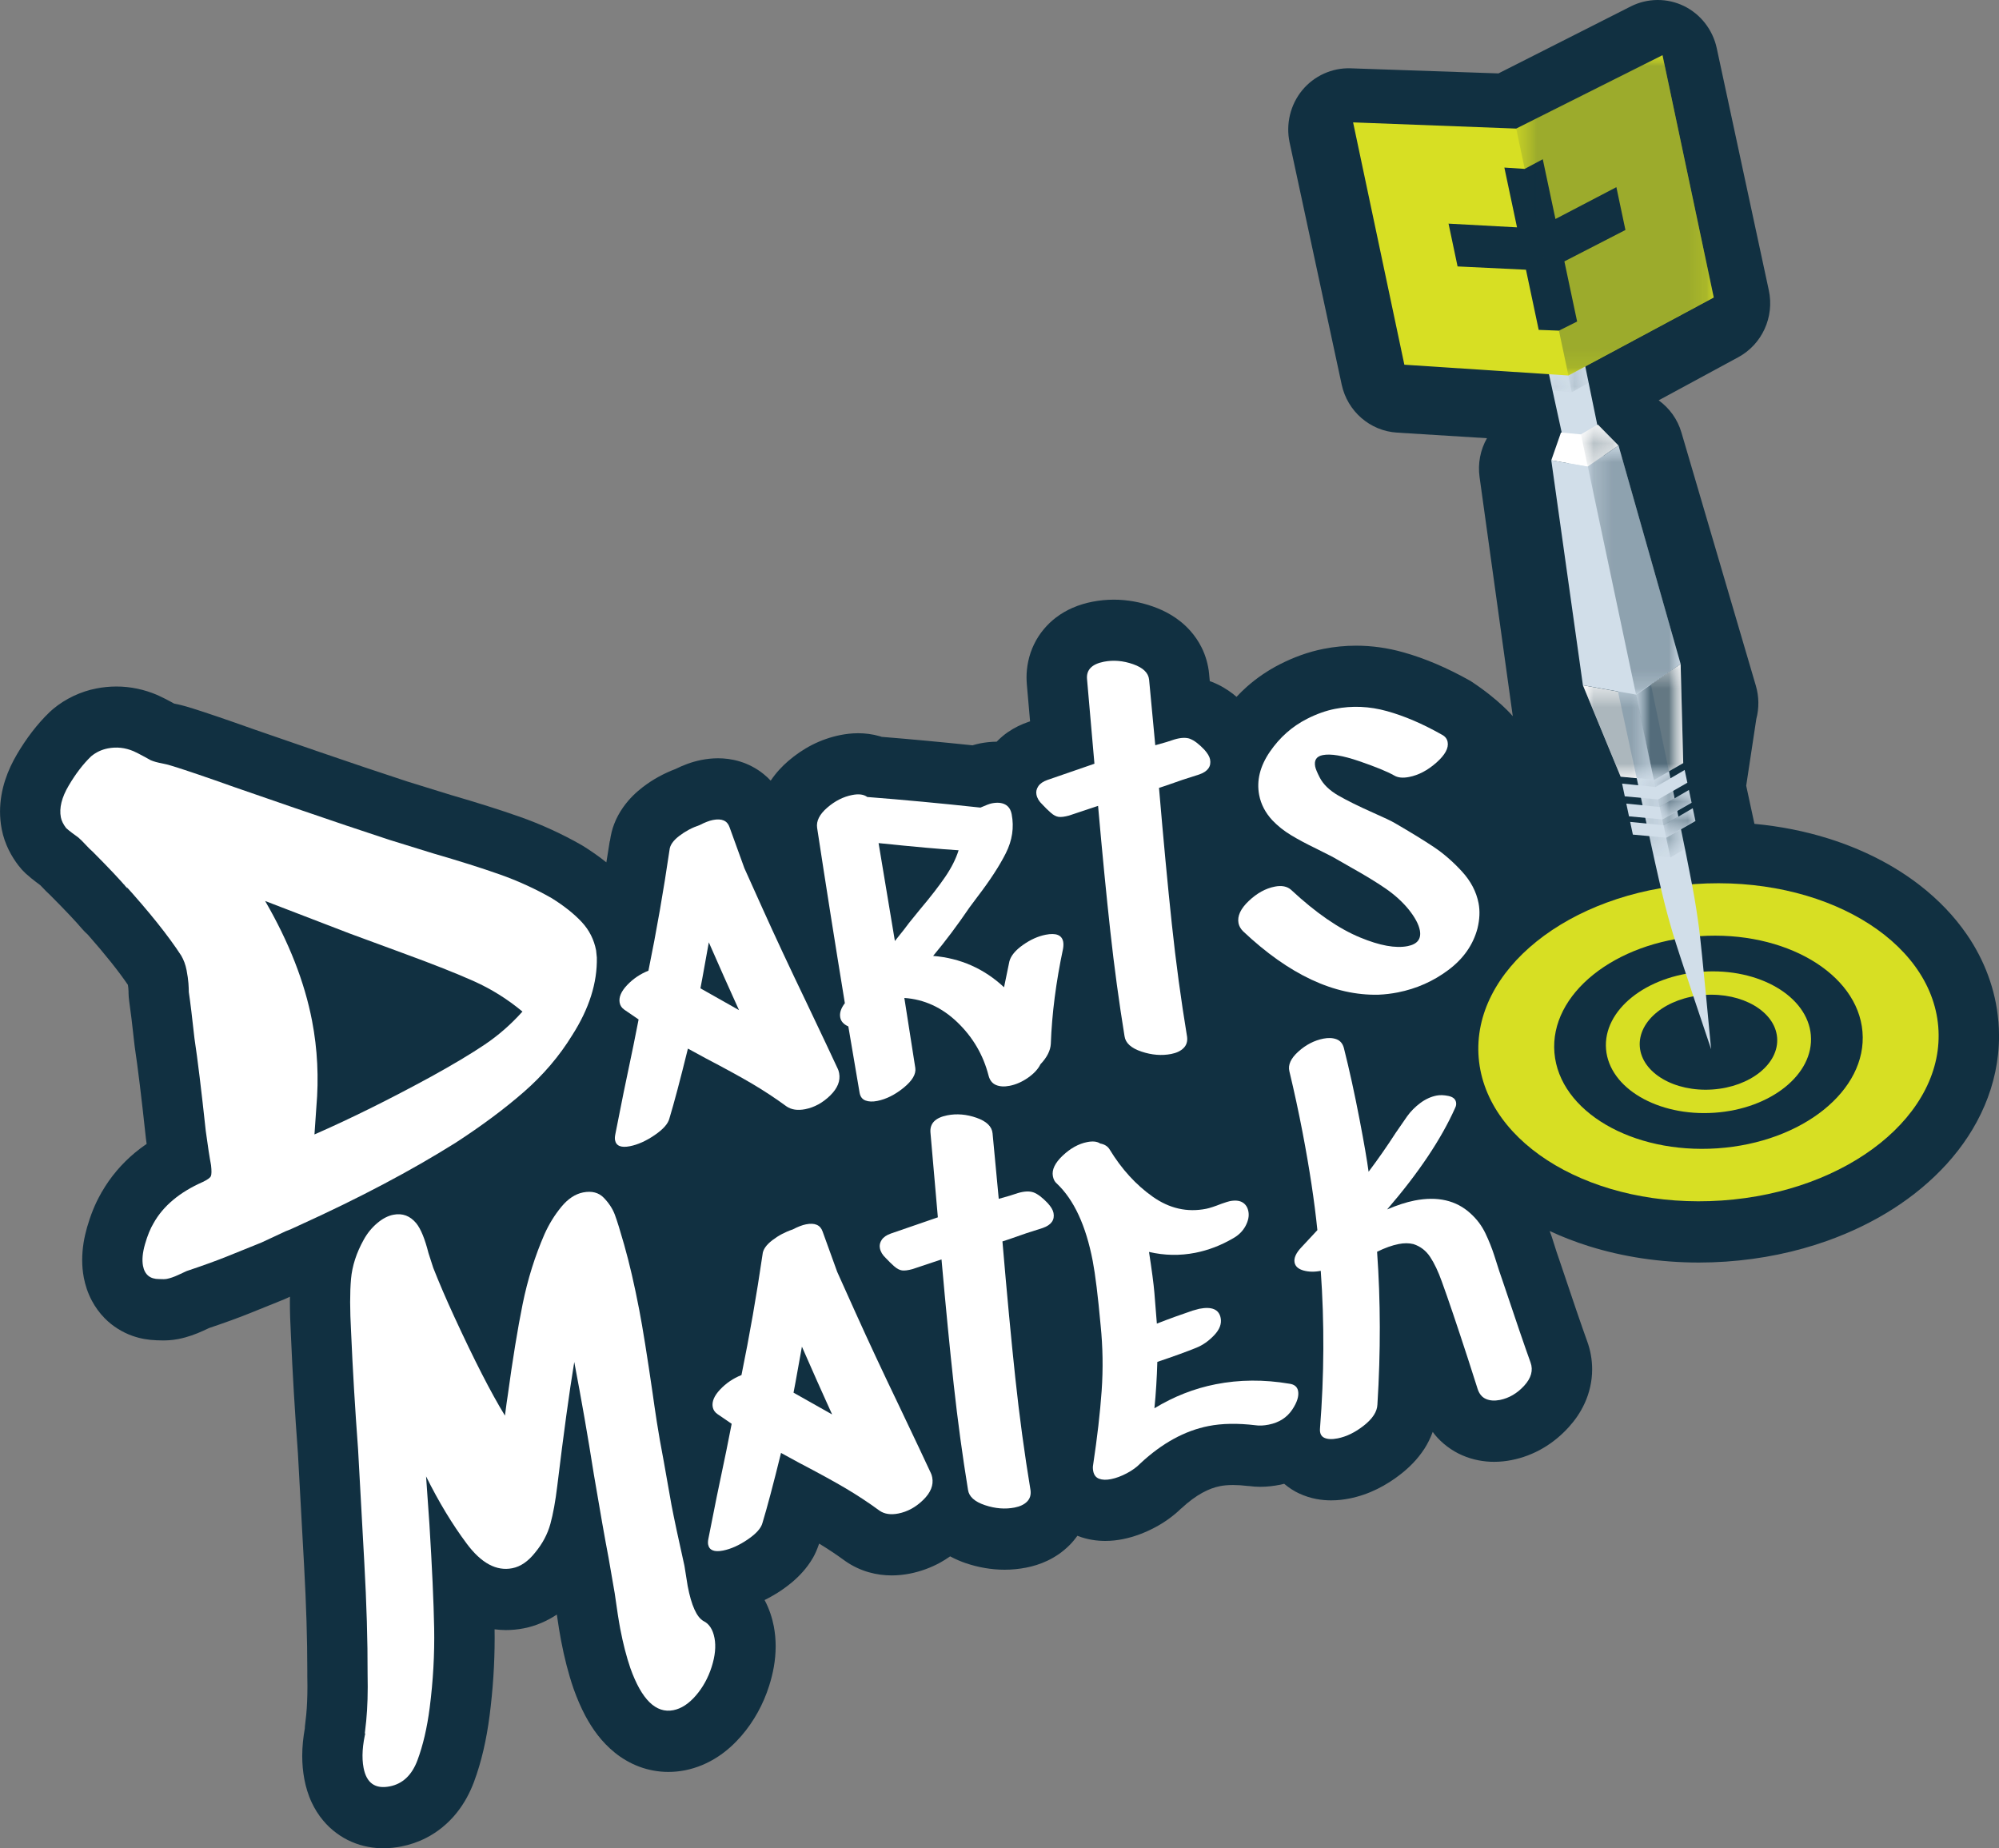
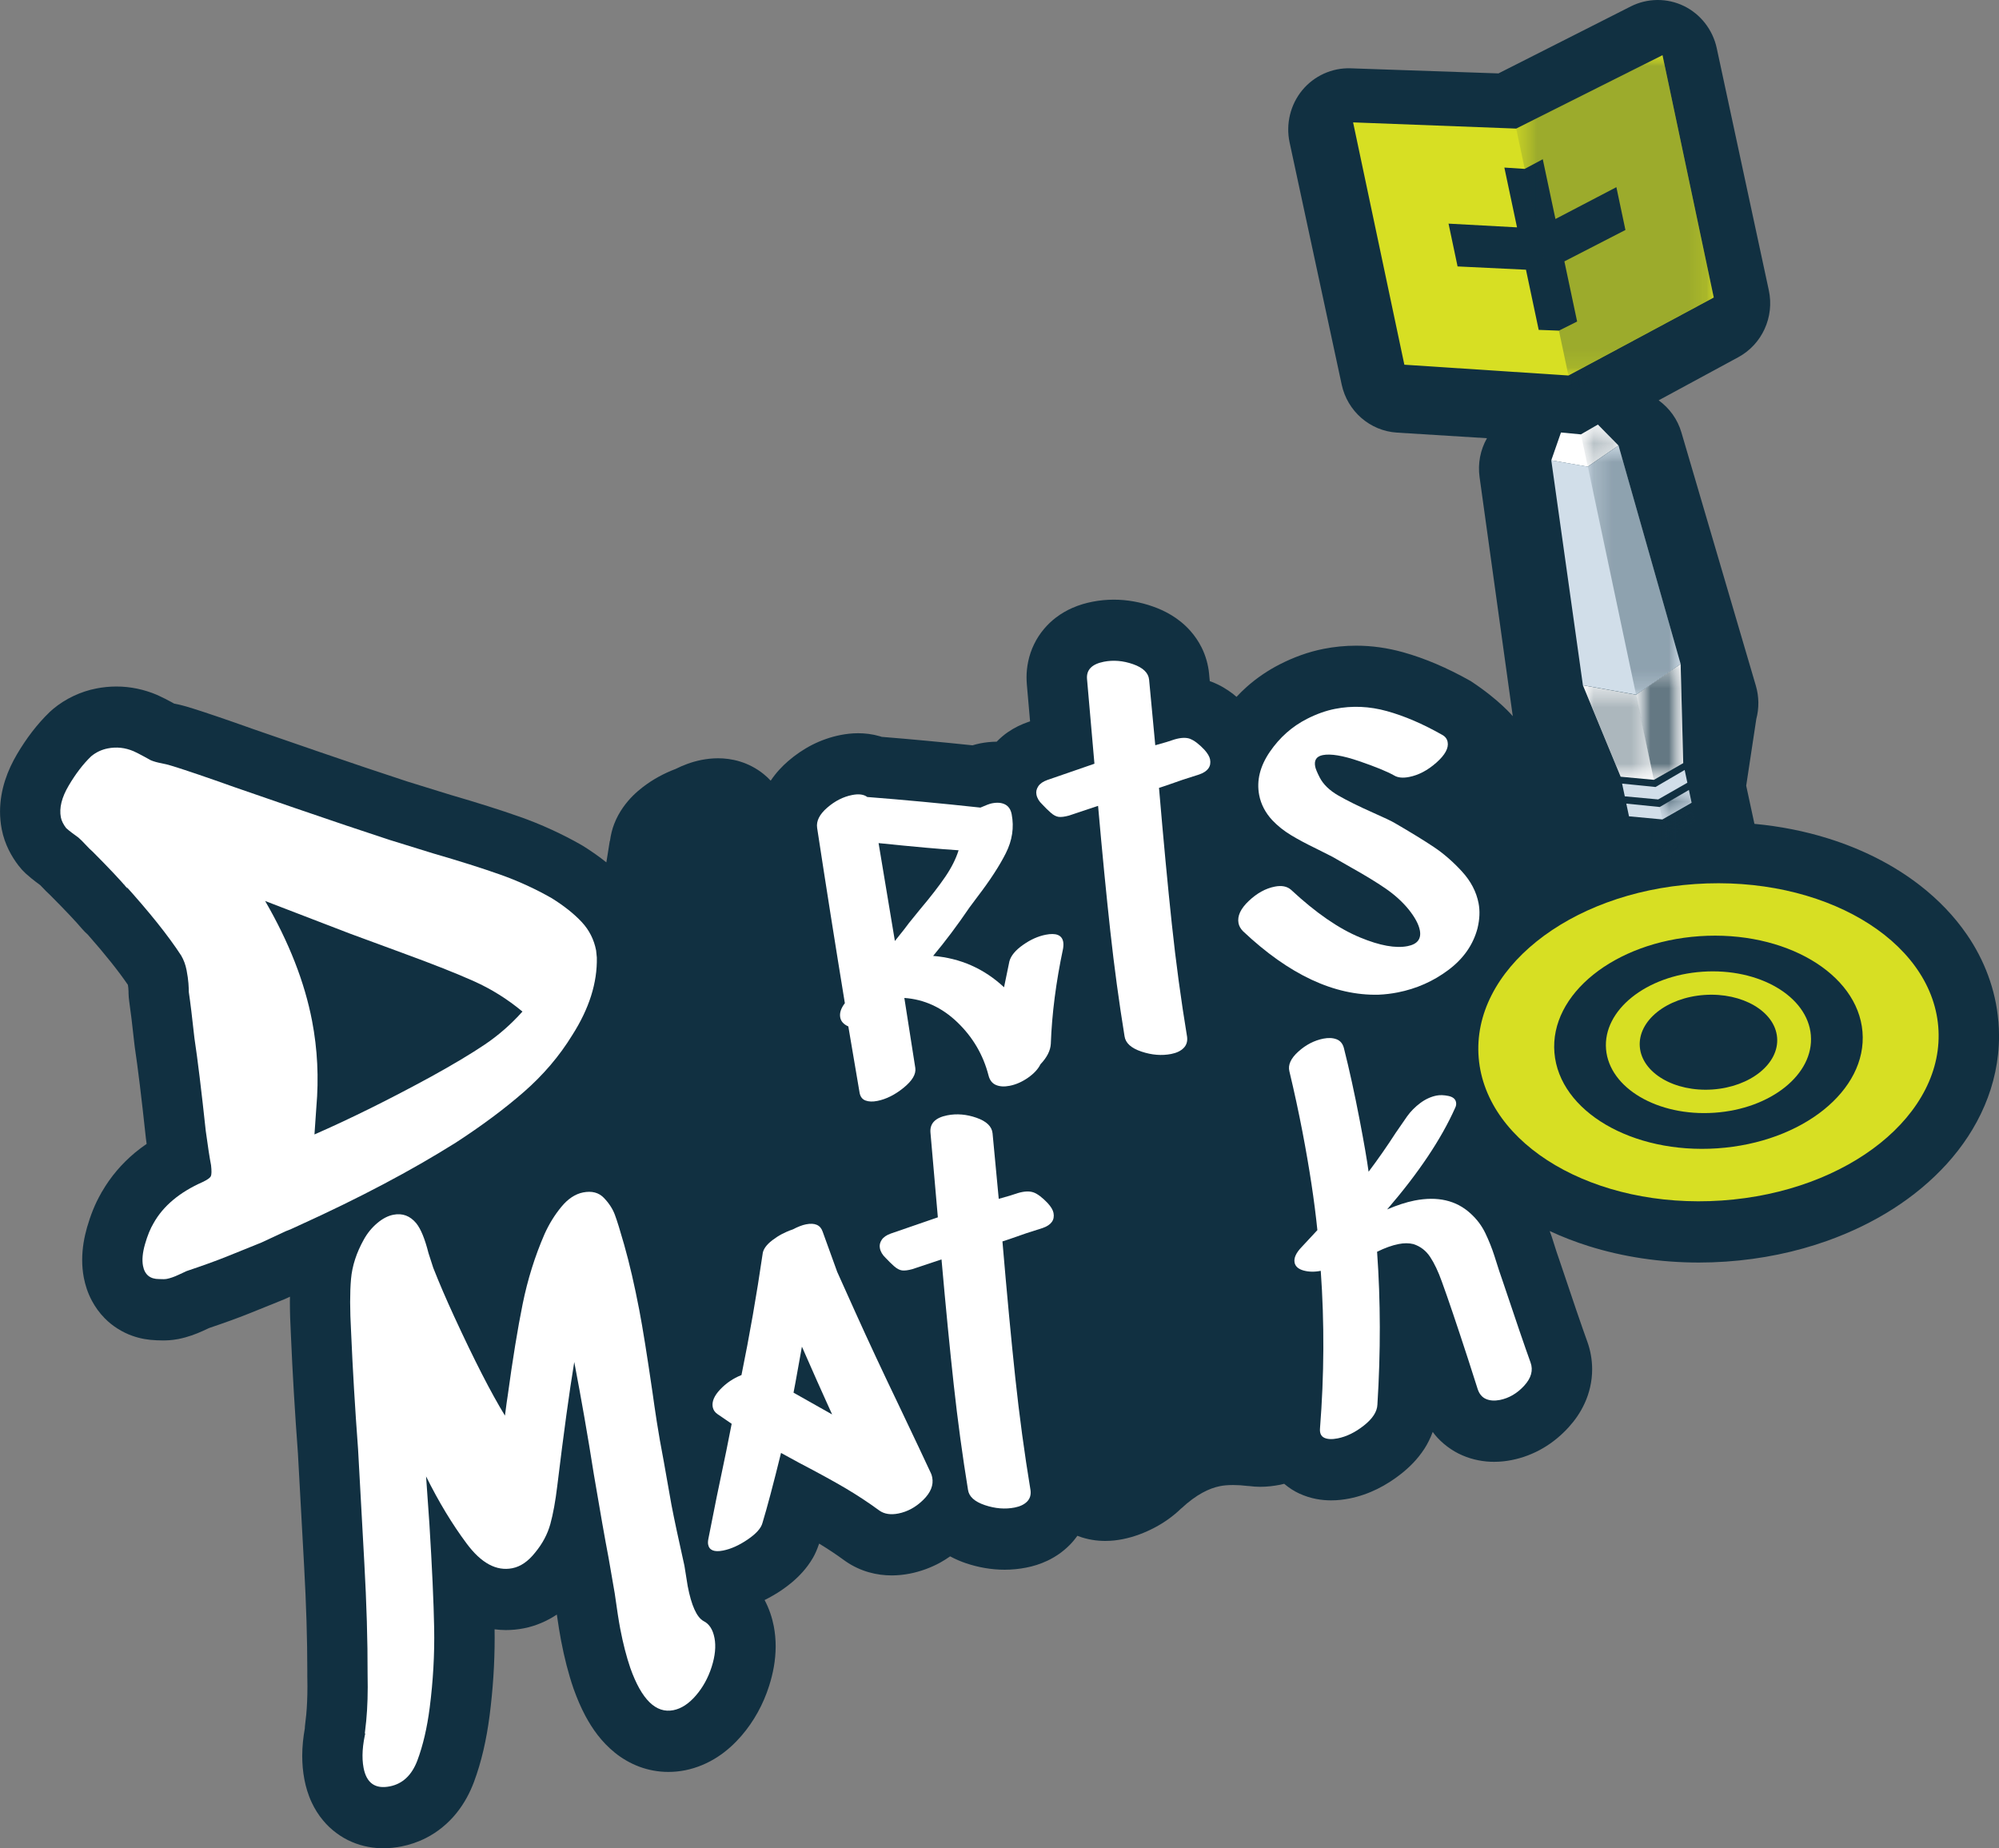
<svg xmlns="http://www.w3.org/2000/svg" width="106" height="98" viewBox="0 0 106 98" fill="none">
  <rect x="0" y="0" width="106" height="98" fill="#808080" stroke="none" />
  <path d="M105.967 54.158C105.827 52.463 105.211 50.883 104.302 49.561C103.62 48.566 102.779 47.703 101.833 46.964C100.412 45.857 98.753 45.025 96.941 44.457C95.704 44.07 94.392 43.81 93.031 43.683L92.595 41.66L93.13 38.127C93.284 37.547 93.276 36.935 93.107 36.36L89.158 22.925C88.955 22.232 88.529 21.645 87.953 21.226L92.175 18.94C93.437 18.258 94.099 16.806 93.794 15.39L91.032 2.55C90.822 1.577 90.174 0.746 89.287 0.316C88.401 -0.114 87.355 -0.105 86.475 0.34L82.608 2.298L79.458 3.892L71.619 3.622C70.636 3.588 69.682 4.021 69.052 4.785C68.423 5.55 68.174 6.579 68.383 7.552L71.145 20.392C71.449 21.808 72.648 22.849 74.075 22.938L78.848 23.235C78.496 23.86 78.357 24.576 78.456 25.293L80.217 37.974C80.217 37.974 79.509 37.115 78.012 36.13L78.014 36.127C77.981 36.108 77.948 36.092 77.915 36.074C77.909 36.07 77.903 36.066 77.897 36.063C76.737 35.416 75.573 34.91 74.388 34.58H74.386C73.579 34.355 72.745 34.235 71.907 34.236C71.329 34.236 70.75 34.293 70.183 34.405C69.374 34.565 68.6 34.849 67.868 35.222C67.237 35.543 66.643 35.946 66.11 36.419C65.921 36.587 65.742 36.765 65.569 36.949C65.503 36.895 65.444 36.84 65.373 36.786C65.07 36.557 64.712 36.327 64.221 36.14L64.215 36.139C64.194 36.13 64.173 36.126 64.151 36.118L64.115 35.736V35.729C64.071 35.257 63.933 34.762 63.714 34.326C63.55 33.998 63.346 33.705 63.127 33.458C62.798 33.085 62.443 32.815 62.105 32.611C61.767 32.408 61.441 32.266 61.127 32.156C60.482 31.929 59.777 31.795 59.06 31.796C58.679 31.796 58.295 31.833 57.921 31.907C57.59 31.973 57.24 32.069 56.865 32.233C56.583 32.357 56.286 32.522 55.992 32.746C55.55 33.08 55.114 33.574 54.834 34.159C54.548 34.742 54.432 35.379 54.434 35.919C54.434 36.042 54.44 36.163 54.45 36.283V36.291L54.621 38.248C54.585 38.26 54.542 38.276 54.507 38.287L54.485 38.295C54.161 38.41 53.811 38.569 53.446 38.819C53.247 38.956 53.044 39.127 52.85 39.326C52.537 39.329 52.249 39.363 51.985 39.414H51.98C51.807 39.45 51.682 39.485 51.569 39.519C49.917 39.346 48.311 39.196 46.751 39.07C46.721 39.06 46.692 39.049 46.662 39.04C46.243 38.918 45.854 38.878 45.506 38.878C45.162 38.878 44.855 38.917 44.572 38.972C44.048 39.076 43.539 39.254 43.07 39.492C42.601 39.731 42.174 40.026 41.792 40.356C41.474 40.631 41.156 40.965 40.867 41.393C40.753 41.271 40.631 41.156 40.5 41.05C40.111 40.732 39.661 40.506 39.239 40.378C38.815 40.248 38.42 40.206 38.074 40.206C37.745 40.206 37.455 40.244 37.19 40.295C36.646 40.405 36.22 40.578 35.823 40.773C35.207 41.006 34.618 41.326 34.094 41.728H34.093C33.739 42.002 33.373 42.335 33.029 42.826C32.859 43.071 32.696 43.358 32.568 43.69C32.46 43.964 32.387 44.274 32.343 44.594L32.334 44.592C32.278 44.972 32.211 45.347 32.153 45.725C31.772 45.42 31.369 45.138 30.943 44.87L30.836 44.806C29.794 44.211 28.697 43.709 27.553 43.305H27.551C26.513 42.939 25.3 42.556 23.895 42.148L21.604 41.439C20.214 40.985 18.585 40.437 16.721 39.796H16.725L13.466 38.672C12.03 38.161 10.938 37.788 10.134 37.537V37.539C9.825 37.439 9.53 37.365 9.232 37.306C9.197 37.286 9.163 37.268 9.125 37.246L9.122 37.244C8.887 37.114 8.655 36.997 8.422 36.889L8.32 36.843C7.661 36.562 6.915 36.398 6.168 36.401C5.81 36.401 5.453 36.437 5.109 36.505C4.287 36.662 3.465 37.049 2.815 37.593L2.636 37.752C1.956 38.408 1.39 39.164 0.899 39.996C0.653 40.416 0.435 40.867 0.272 41.371C0.11 41.873 0.002 42.434 0.002 43.034C0.002 43.337 0.03 43.649 0.09 43.961V43.963C0.171 44.383 0.309 44.751 0.464 45.067C0.62 45.383 0.796 45.652 0.977 45.889C1.092 46.041 1.219 46.181 1.358 46.31C1.557 46.492 1.735 46.632 1.921 46.775L1.927 46.778C2 46.833 2.068 46.884 2.135 46.934C2.154 46.952 2.171 46.969 2.195 46.996L2.197 46.998C2.346 47.16 2.502 47.315 2.672 47.473C3.079 47.881 3.424 48.236 3.704 48.533C3.985 48.831 4.201 49.072 4.336 49.232C4.435 49.349 4.543 49.456 4.654 49.555C5.59 50.615 6.307 51.522 6.782 52.22C6.796 52.304 6.803 52.362 6.804 52.386C6.809 52.451 6.812 52.505 6.814 52.543L6.816 52.587V52.596C6.816 52.603 6.816 52.622 6.816 52.657C6.818 52.793 6.832 52.954 6.851 53.089C6.919 53.546 7.017 54.338 7.132 55.403L7.149 55.538C7.306 56.58 7.504 58.191 7.732 60.32L7.743 60.411C7.754 60.496 7.765 60.57 7.776 60.652C7.558 60.803 7.345 60.961 7.139 61.133C6.46 61.702 5.864 62.395 5.41 63.184L5.408 63.182C5.4 63.197 5.394 63.21 5.385 63.224C5.379 63.236 5.371 63.246 5.364 63.258H5.367C5.024 63.855 4.8 64.448 4.619 65.067L4.616 65.076C4.467 65.605 4.359 66.167 4.358 66.809C4.358 67.104 4.382 67.416 4.444 67.742V67.744C4.518 68.124 4.645 68.543 4.873 68.97C5.042 69.289 5.269 69.611 5.55 69.895C5.968 70.324 6.503 70.648 7.014 70.828C7.463 70.988 7.887 71.049 8.269 71.063V71.065C8.321 71.067 8.377 71.067 8.431 71.069H8.432C8.495 71.071 8.556 71.074 8.623 71.074C8.733 71.074 8.849 71.072 8.984 71.062C9.118 71.052 9.268 71.036 9.46 70.999C9.963 70.898 10.381 70.741 10.771 70.563C10.898 70.504 11.001 70.457 11.088 70.416C11.888 70.146 12.587 69.894 13.195 69.651L13.206 69.647L15.053 68.901L15.204 68.835L15.376 68.755C15.375 68.842 15.372 68.923 15.372 69.012C15.372 69.551 15.39 70.132 15.425 70.763C15.511 72.787 15.636 74.882 15.797 77.046L16.126 83.037C16.239 85.08 16.295 86.922 16.295 88.555C16.295 88.623 16.295 88.691 16.295 88.76V88.84C16.3 89.038 16.302 89.228 16.302 89.41C16.302 90.001 16.278 90.506 16.239 90.915L16.167 91.553C16.163 91.583 16.167 91.612 16.164 91.642C16.079 92.121 16.026 92.605 16.026 93.105C16.026 93.514 16.061 93.936 16.143 94.362C16.218 94.747 16.333 95.155 16.534 95.583C16.684 95.902 16.884 96.232 17.147 96.542C17.535 97.01 18.077 97.419 18.655 97.663C19.233 97.911 19.818 98.001 20.328 98C20.672 98 20.989 97.962 21.282 97.905H21.283C21.72 97.819 22.164 97.671 22.583 97.458C23.215 97.139 23.775 96.67 24.197 96.146C24.623 95.62 24.92 95.051 25.131 94.488C25.536 93.401 25.797 92.234 25.961 90.971C26.139 89.586 26.23 88.21 26.23 86.846C26.23 86.694 26.228 86.543 26.226 86.391C26.423 86.415 26.621 86.431 26.82 86.431C27.145 86.431 27.468 86.399 27.777 86.338C28.418 86.214 29.021 85.946 29.527 85.609C29.608 86.168 29.681 86.619 29.752 86.991C29.925 87.894 30.137 88.732 30.407 89.519L30.421 89.558C30.599 90.056 30.8 90.528 31.044 90.988C31.415 91.672 31.88 92.347 32.61 92.938C32.974 93.23 33.408 93.491 33.897 93.674C34.385 93.857 34.923 93.954 35.442 93.953C35.746 93.953 36.041 93.922 36.319 93.867H36.323C36.96 93.741 37.552 93.482 38.049 93.158C38.548 92.834 38.958 92.45 39.307 92.048C39.979 91.273 40.479 90.353 40.784 89.389C40.991 88.738 41.13 88.043 41.131 87.291C41.131 86.944 41.1 86.587 41.032 86.23C40.947 85.794 40.799 85.319 40.544 84.839C40.856 84.682 41.158 84.51 41.439 84.319C41.818 84.058 42.191 83.765 42.566 83.346C42.752 83.136 42.939 82.892 43.111 82.594C43.235 82.378 43.343 82.122 43.436 81.846C43.892 82.124 44.338 82.417 44.77 82.734L44.855 82.794C45.227 83.05 45.647 83.245 46.066 83.364C46.486 83.485 46.901 83.534 47.286 83.533C47.63 83.533 47.95 83.495 48.248 83.437C48.807 83.327 49.354 83.127 49.852 82.855C50.037 82.754 50.211 82.641 50.382 82.523C50.674 82.678 50.958 82.799 51.233 82.891C51.87 83.104 52.561 83.231 53.269 83.231C53.652 83.231 54.039 83.194 54.418 83.119C54.775 83.049 55.156 82.937 55.55 82.749C55.943 82.562 56.351 82.292 56.712 81.929C56.86 81.782 57 81.613 57.13 81.43C57.142 81.435 57.155 81.442 57.167 81.447C57.681 81.641 58.177 81.705 58.607 81.705C58.945 81.705 59.247 81.667 59.525 81.613C60.149 81.489 60.718 81.267 61.234 80.994C61.719 80.737 62.195 80.409 62.637 79.979L62.64 79.981C63.047 79.602 63.423 79.333 63.762 79.148C64.101 78.963 64.401 78.858 64.694 78.799C64.864 78.765 65.094 78.74 65.386 78.74C65.619 78.74 65.892 78.757 66.201 78.794V78.791C66.414 78.819 66.62 78.834 66.815 78.835C67.203 78.835 67.554 78.79 67.885 78.725H67.887C67.955 78.712 68.025 78.692 68.095 78.675C68.348 78.888 68.619 79.064 68.881 79.184C69.517 79.48 70.105 79.553 70.586 79.554C70.945 79.554 71.257 79.513 71.545 79.457H71.547C72.07 79.354 72.571 79.178 73.029 78.952C73.489 78.726 73.91 78.452 74.296 78.147C74.727 77.805 75.155 77.394 75.531 76.817C75.7 76.555 75.851 76.253 75.973 75.923C76.009 75.971 76.04 76.019 76.08 76.067C76.457 76.528 76.985 76.927 77.534 77.162C78.101 77.411 78.699 77.512 79.229 77.51C79.558 77.51 79.865 77.475 80.148 77.419C80.734 77.305 81.312 77.085 81.827 76.782C82.344 76.48 82.794 76.099 83.172 75.685C83.487 75.34 83.793 74.923 84.031 74.401C84.271 73.882 84.429 73.248 84.426 72.601C84.427 72.089 84.33 71.585 84.172 71.145L84.168 71.135C83.891 70.369 83.398 68.932 82.711 66.879L82.704 66.858L82.54 66.379C82.485 66.203 82.403 65.945 82.284 65.575L82.282 65.569C82.25 65.469 82.209 65.371 82.174 65.272C82.838 65.581 83.531 65.849 84.249 66.075C86.061 66.642 88.028 66.943 90.081 66.944C90.555 66.944 91.033 66.927 91.514 66.895C93.421 66.764 95.232 66.384 96.897 65.79C99.393 64.896 101.577 63.534 103.231 61.715C104.056 60.804 104.746 59.773 105.234 58.629C105.723 57.487 106.003 56.227 106.002 54.931C106.002 54.675 105.991 54.419 105.97 54.163M79.454 66.821L79.461 66.84C79.459 66.833 79.456 66.826 79.455 66.821M78.154 73.353C78.154 73.353 78.156 73.361 78.157 73.364L78.154 73.353Z" fill="#113041" />
  <path d="M83.936 36.335L85.938 41.183L87.701 41.349L89.256 40.462L89.118 35.207L86.753 36.836L83.936 36.335Z" fill="white" />
  <path d="M5.716 39.683C6.179 39.592 6.634 39.641 7.082 39.831C7.258 39.913 7.423 39.996 7.576 40.081C7.73 40.167 7.87 40.244 7.997 40.311C8.147 40.375 8.34 40.429 8.578 40.474C8.815 40.521 9.02 40.573 9.191 40.632C9.921 40.859 10.998 41.226 12.421 41.733L15.69 42.862C17.576 43.511 19.226 44.066 20.641 44.529L22.974 45.251C24.354 45.651 25.529 46.022 26.497 46.364C27.467 46.706 28.387 47.127 29.261 47.627C29.91 48.032 30.436 48.45 30.839 48.88C31.242 49.31 31.499 49.816 31.61 50.397L31.648 50.772C31.676 52.11 31.242 53.482 30.344 54.887C29.665 55.993 28.811 56.996 27.783 57.894C26.755 58.792 25.549 59.69 24.167 60.587C21.799 62.074 19.038 63.532 15.882 64.964C15.547 65.124 15.304 65.229 15.154 65.282L13.863 65.883L12.017 66.629C11.443 66.859 10.738 67.113 9.9 67.394C9.816 67.434 9.664 67.504 9.443 67.605C9.223 67.707 9.025 67.775 8.848 67.81C8.76 67.827 8.623 67.831 8.438 67.82C7.958 67.822 7.673 67.588 7.583 67.12C7.524 66.808 7.559 66.424 7.689 65.97C7.819 65.516 7.971 65.144 8.144 64.855C8.655 63.943 9.521 63.217 10.744 62.675C10.996 62.556 11.142 62.452 11.182 62.362C11.221 62.274 11.225 62.082 11.192 61.787C11.114 61.386 11.021 60.778 10.911 59.966C10.68 57.81 10.48 56.17 10.31 55.045C10.191 53.956 10.093 53.141 10.012 52.601C10.012 52.486 10.006 52.33 9.992 52.136C9.977 51.942 9.945 51.711 9.894 51.443C9.838 51.153 9.742 50.894 9.607 50.665C8.926 49.618 7.918 48.356 6.583 46.881C6.588 46.904 6.61 46.928 6.649 46.955C6.689 46.981 6.728 47.038 6.767 47.123C6.381 46.666 5.765 46.011 4.915 45.159C4.805 45.065 4.679 44.94 4.534 44.782C4.39 44.626 4.263 44.499 4.152 44.405C4.073 44.351 3.967 44.274 3.833 44.172C3.7 44.072 3.591 43.983 3.507 43.907C3.355 43.706 3.261 43.515 3.227 43.336C3.133 42.845 3.271 42.284 3.642 41.656C4.013 41.026 4.41 40.508 4.835 40.1C5.091 39.888 5.385 39.748 5.716 39.683M16.675 60.152C18.594 59.311 20.651 58.291 22.845 57.095C24.024 56.446 24.978 55.875 25.707 55.384C26.436 54.893 27.101 54.31 27.704 53.636C26.915 52.981 26.063 52.447 25.15 52.036C24.236 51.625 22.956 51.118 21.308 50.516L18.541 49.497L14.059 47.773C15.325 49.958 16.154 52.077 16.548 54.13C16.835 55.626 16.911 57.152 16.775 58.708L16.675 60.153V60.152Z" fill="white" />
-   <path d="M39.459 46.004C39.459 46.004 39.785 46.728 40.436 48.175C41.088 49.624 41.862 51.281 42.759 53.146C43.602 54.917 44.158 56.093 44.426 56.675C44.453 56.723 44.475 56.797 44.496 56.899C44.574 57.306 44.415 57.703 44.02 58.089C43.624 58.475 43.184 58.715 42.699 58.812C42.297 58.891 41.965 58.842 41.706 58.664C41.119 58.234 40.512 57.834 39.886 57.464C39.258 57.094 38.442 56.648 37.439 56.123L36.478 55.6C36.068 57.266 35.739 58.501 35.495 59.307C35.426 59.585 35.166 59.878 34.712 60.188C34.259 60.497 33.823 60.693 33.404 60.775C32.936 60.868 32.672 60.761 32.614 60.455C32.597 60.371 32.603 60.264 32.63 60.135C32.892 58.78 33.209 57.221 33.584 55.457L33.863 54.055L33.113 53.542C32.972 53.447 32.888 53.322 32.859 53.169C32.804 52.882 32.935 52.569 33.253 52.233C33.571 51.898 33.948 51.643 34.384 51.469C34.814 49.36 35.186 47.226 35.502 45.068C35.523 44.817 35.697 44.567 36.023 44.319C36.349 44.07 36.708 43.88 37.1 43.749C37.369 43.609 37.604 43.518 37.805 43.478C38.273 43.386 38.567 43.513 38.685 43.86C39.203 45.29 39.462 46.005 39.462 46.005M37.245 51.856L37.141 52.404L39.188 53.56L38.87 52.857C38.662 52.405 38.234 51.441 37.586 49.966L37.245 51.856Z" fill="white" />
  <path d="M54.245 50.103C54.642 49.822 55.042 49.643 55.445 49.563C55.998 49.454 56.308 49.578 56.377 49.934C56.396 50.037 56.394 50.16 56.37 50.305C55.996 52.07 55.779 53.75 55.721 55.346C55.702 55.703 55.52 56.064 55.172 56.431C55.048 56.685 54.828 56.922 54.514 57.143C54.199 57.363 53.875 57.506 53.54 57.572C53.255 57.628 53.013 57.614 52.815 57.53C52.617 57.447 52.483 57.279 52.419 57.027C52.139 55.937 51.59 54.998 50.77 54.208C49.95 53.419 49.011 52.988 47.954 52.914L48.536 56.63C48.581 56.955 48.374 57.304 47.915 57.677C47.457 58.049 46.992 58.281 46.524 58.374C46.272 58.424 46.063 58.416 45.894 58.352C45.726 58.289 45.622 58.155 45.583 57.952L44.984 54.424C44.737 54.315 44.595 54.158 44.556 53.954C44.51 53.717 44.591 53.462 44.8 53.192C44.291 50.087 43.801 46.987 43.329 43.893C43.277 43.533 43.456 43.178 43.867 42.823C44.276 42.469 44.716 42.246 45.185 42.154C45.537 42.084 45.805 42.12 45.988 42.259C47.911 42.409 49.911 42.596 51.988 42.821C52.276 42.694 52.479 42.618 52.596 42.595C52.881 42.539 53.114 42.559 53.298 42.655C53.482 42.751 53.599 42.926 53.647 43.181C53.78 43.877 53.676 44.562 53.337 45.236C52.998 45.911 52.494 46.684 51.827 47.555L51.412 48.112C50.761 49.069 50.118 49.925 49.481 50.685C50.929 50.805 52.182 51.359 53.241 52.348C53.276 52.166 53.37 51.706 53.525 50.971C53.606 50.673 53.847 50.384 54.245 50.102M48.797 48.205C49.35 47.55 49.791 46.979 50.124 46.491C50.456 46.003 50.691 45.533 50.831 45.084C49.882 45.024 48.467 44.898 46.588 44.704L47.453 49.895C47.874 49.373 48.118 49.06 48.186 48.958L48.797 48.204V48.205Z" fill="white" />
  <path d="M63.11 39.179C63.325 39.26 63.574 39.449 63.857 39.745C64.033 39.94 64.136 40.113 64.166 40.265C64.238 40.639 64.045 40.906 63.59 41.065L62.73 41.34C61.932 41.621 61.508 41.766 61.458 41.776C61.694 44.547 61.92 46.95 62.137 48.985C62.353 51.02 62.624 53.019 62.948 54.98C62.977 55.221 62.915 55.418 62.761 55.571C62.609 55.725 62.389 55.829 62.105 55.885C61.602 55.983 61.077 55.942 60.53 55.759C59.982 55.577 59.683 55.305 59.631 54.946C59.337 53.138 59.085 51.281 58.876 49.376C58.667 47.472 58.45 45.256 58.227 42.729L56.684 43.244C56.452 43.307 56.27 43.33 56.136 43.313C56.003 43.295 55.862 43.221 55.716 43.091C55.569 42.962 55.419 42.816 55.267 42.651C55.097 42.491 54.994 42.318 54.959 42.131C54.929 41.978 54.962 41.832 55.056 41.69C55.15 41.548 55.312 41.437 55.54 41.356C55.898 41.233 56.313 41.089 56.787 40.926L58.034 40.495L57.641 36.002C57.6 35.518 57.898 35.212 58.534 35.087C59.036 34.988 59.553 35.031 60.084 35.217C60.615 35.403 60.898 35.678 60.933 36.04L61.26 39.515C61.723 39.389 62.059 39.288 62.271 39.21C62.616 39.107 62.897 39.096 63.111 39.176" fill="white" />
  <path d="M72.07 40.358C71.205 40.062 70.563 39.955 70.144 40.037C69.809 40.103 69.674 40.306 69.74 40.645C69.763 40.764 69.843 40.96 69.983 41.231C70.175 41.599 70.506 41.916 70.974 42.185C71.443 42.453 72.048 42.753 72.788 43.082C73.395 43.35 73.788 43.537 73.965 43.643C74.825 44.142 75.514 44.566 76.034 44.913C76.552 45.26 77.047 45.691 77.52 46.205C77.992 46.72 78.286 47.283 78.404 47.894C78.482 48.301 78.463 48.745 78.346 49.226C78.114 50.1 77.599 50.835 76.801 51.432C76.003 52.03 75.11 52.425 74.122 52.62C73.787 52.686 73.447 52.727 73.103 52.742C70.75 52.8 68.354 51.679 65.913 49.376C65.783 49.244 65.704 49.101 65.674 48.948C65.603 48.574 65.783 48.182 66.218 47.771C66.651 47.36 67.111 47.106 67.597 47.011C67.965 46.938 68.254 46.996 68.464 47.183C69.776 48.404 70.998 49.246 72.13 49.711C73.167 50.14 74.005 50.292 74.642 50.166C75.161 50.064 75.376 49.783 75.289 49.326C75.227 49.004 75.025 48.63 74.682 48.204C74.344 47.795 73.934 47.427 73.454 47.099C72.974 46.771 72.374 46.404 71.653 46.001L70.863 45.549C70.783 45.495 70.426 45.309 69.792 44.995C69.274 44.745 68.829 44.507 68.456 44.281C68.082 44.055 67.754 43.794 67.471 43.497C67.098 43.095 66.865 42.648 66.77 42.156C66.624 41.392 66.812 40.628 67.334 39.865C67.857 39.101 68.514 38.519 69.306 38.116C69.813 37.858 70.309 37.681 70.795 37.586C71.7 37.408 72.616 37.448 73.543 37.705C74.47 37.962 75.44 38.378 76.455 38.953C76.628 39.042 76.731 39.172 76.763 39.342C76.826 39.665 76.626 40.029 76.166 40.437C75.705 40.845 75.224 41.099 74.721 41.197C74.386 41.263 74.12 41.236 73.924 41.116C73.553 40.907 72.936 40.655 72.071 40.358" fill="white" />
  <path d="M37.886 86.844C37.972 87.291 37.922 87.804 37.736 88.385C37.55 88.966 37.271 89.473 36.896 89.906C36.521 90.34 36.125 90.597 35.707 90.679C34.782 90.861 34.022 90.119 33.427 88.452C33.219 87.845 33.04 87.15 32.89 86.368C32.813 85.966 32.715 85.337 32.596 84.48L32.27 82.598C32.081 81.616 31.821 80.137 31.488 78.164C31.174 76.164 30.827 74.182 30.451 72.217C30.186 73.822 29.887 76.013 29.55 78.79C29.453 79.597 29.331 80.27 29.183 80.808C29.034 81.347 28.765 81.852 28.376 82.322C28.007 82.789 27.604 83.066 27.163 83.152C26.325 83.317 25.521 82.884 24.753 81.854C23.983 80.824 23.263 79.633 22.593 78.282L22.771 80.819C22.912 83.109 22.996 84.946 23.022 86.331C23.047 87.716 22.968 89.122 22.785 90.548C22.647 91.618 22.43 92.547 22.136 93.334C21.841 94.123 21.352 94.584 20.669 94.719C19.897 94.871 19.435 94.544 19.28 93.741C19.173 93.183 19.216 92.514 19.41 91.734C19.397 91.784 19.387 91.826 19.383 91.862C19.378 91.897 19.364 91.918 19.343 91.922L19.419 91.246C19.488 90.538 19.513 89.71 19.492 88.764C19.497 87.003 19.439 85.033 19.318 82.855L18.987 76.838C18.827 74.692 18.703 72.619 18.617 70.62C18.552 69.451 18.551 68.518 18.613 67.823C18.673 67.128 18.899 66.428 19.291 65.726C19.478 65.388 19.714 65.099 19.999 64.857C20.284 64.616 20.57 64.466 20.857 64.41C21.341 64.314 21.747 64.466 22.076 64.865C22.317 65.165 22.531 65.691 22.721 66.441L22.974 67.225C23.287 68.021 23.659 68.886 24.09 69.82C25.147 72.115 26.042 73.862 26.776 75.061C26.849 74.49 26.897 74.145 26.919 74.024C27.185 72.072 27.45 70.445 27.715 69.14C27.98 67.837 28.366 66.603 28.874 65.436C29.114 64.903 29.411 64.422 29.764 63.993C30.116 63.564 30.502 63.309 30.92 63.226C31.383 63.136 31.75 63.232 32.021 63.514C32.292 63.796 32.486 64.094 32.603 64.407C32.72 64.72 32.885 65.25 33.096 65.995C33.377 66.983 33.644 68.135 33.897 69.453C34.081 70.412 34.317 71.884 34.605 73.866C34.661 74.272 34.734 74.779 34.828 75.386C34.922 75.993 35.046 76.699 35.2 77.503L35.604 79.786C35.745 80.523 35.975 81.602 36.293 83.022L36.466 84.099C36.663 85.127 36.941 85.744 37.301 85.951C37.605 86.099 37.799 86.397 37.885 86.844" fill="white" />
  <path d="M44.396 67.443C44.396 67.443 44.722 68.167 45.373 69.615C46.025 71.063 46.799 72.72 47.696 74.586C48.539 76.357 49.095 77.533 49.363 78.114C49.39 78.162 49.412 78.237 49.433 78.338C49.511 78.745 49.352 79.142 48.957 79.528C48.562 79.915 48.122 80.155 47.636 80.251C47.234 80.33 46.903 80.281 46.643 80.103C46.056 79.673 45.449 79.273 44.822 78.903C44.195 78.534 43.379 78.087 42.376 77.563L41.415 77.039C41.005 78.705 40.677 79.941 40.432 80.746C40.363 81.023 40.103 81.318 39.649 81.627C39.196 81.936 38.76 82.132 38.341 82.215C37.873 82.307 37.609 82.2 37.55 81.895C37.534 81.81 37.539 81.704 37.566 81.575C37.828 80.221 38.145 78.661 38.52 76.896L38.798 75.494L38.048 74.981C37.908 74.886 37.824 74.761 37.794 74.609C37.739 74.321 37.87 74.009 38.188 73.673C38.505 73.338 38.882 73.083 39.318 72.909C39.748 70.799 40.121 68.666 40.436 66.507C40.457 66.257 40.631 66.007 40.957 65.758C41.283 65.509 41.642 65.319 42.035 65.189C42.303 65.049 42.537 64.957 42.738 64.918C43.207 64.825 43.501 64.953 43.62 65.299C44.137 66.73 44.396 67.444 44.396 67.444M42.182 73.294L42.078 73.843L44.125 74.998L43.807 74.295C43.599 73.844 43.172 72.88 42.523 71.404L42.182 73.294Z" fill="white" />
  <path d="M54.809 63.226C55.024 63.307 55.273 63.496 55.556 63.793C55.733 63.987 55.835 64.161 55.864 64.313C55.936 64.686 55.744 64.954 55.288 65.113L54.428 65.388C53.63 65.668 53.206 65.814 53.156 65.824C53.392 68.595 53.618 70.998 53.835 73.033C54.052 75.069 54.322 77.067 54.647 79.028C54.675 79.27 54.613 79.466 54.461 79.62C54.308 79.774 54.089 79.878 53.804 79.934C53.302 80.032 52.776 79.991 52.229 79.808C51.681 79.625 51.381 79.354 51.33 78.995C51.035 77.186 50.783 75.33 50.574 73.425C50.365 71.521 50.149 69.305 49.925 66.778L48.382 67.293C48.15 67.356 47.968 67.379 47.834 67.362C47.701 67.344 47.56 67.27 47.414 67.141C47.268 67.011 47.118 66.865 46.965 66.701C46.795 66.541 46.692 66.368 46.657 66.181C46.627 66.028 46.66 65.881 46.755 65.739C46.848 65.598 47.01 65.487 47.238 65.406C47.596 65.282 48.012 65.139 48.485 64.976L49.731 64.546L49.339 60.053C49.298 59.568 49.595 59.263 50.232 59.137C50.735 59.039 51.252 59.082 51.782 59.268C52.313 59.454 52.596 59.728 52.632 60.091L52.96 63.566C53.422 63.44 53.759 63.338 53.97 63.262C54.316 63.159 54.596 63.148 54.811 63.228" fill="white" />
-   <path d="M68.833 73.752C68.885 74.023 68.783 74.351 68.527 74.737C68.243 75.163 67.826 75.43 67.273 75.539C67.005 75.592 66.772 75.602 66.575 75.571C65.632 75.458 64.8 75.471 64.081 75.614C62.825 75.861 61.622 76.52 60.471 77.592C60.283 77.788 60.042 77.963 59.751 78.117C59.459 78.272 59.179 78.375 58.912 78.428C58.661 78.478 58.451 78.471 58.282 78.407C58.113 78.344 58.01 78.209 57.97 78.006C57.948 77.888 57.944 77.783 57.962 77.69C58.184 76.22 58.335 74.905 58.417 73.744C58.498 72.584 58.48 71.425 58.362 70.268C58.22 68.712 58.081 67.577 57.944 66.864C57.583 64.98 56.946 63.609 56.034 62.75C55.931 62.664 55.863 62.537 55.831 62.368C55.766 62.028 55.939 61.664 56.351 61.274C56.762 60.886 57.195 60.646 57.647 60.557C57.948 60.497 58.178 60.522 58.339 60.632C58.573 60.674 58.742 60.781 58.844 60.954C59.477 61.992 60.236 62.824 61.121 63.45C62.007 64.078 62.952 64.292 63.956 64.094C64.14 64.058 64.41 63.969 64.766 63.829C64.994 63.749 65.141 63.703 65.208 63.69C65.492 63.633 65.719 63.655 65.885 63.754C66.052 63.854 66.156 64.014 66.198 64.234C66.244 64.472 66.193 64.728 66.047 65.003C65.899 65.279 65.676 65.499 65.378 65.664C64.737 66.037 64.073 66.29 63.387 66.426C62.566 66.587 61.747 66.572 60.928 66.381C61.076 67.338 61.172 68.059 61.213 68.544L61.344 70.182C61.974 69.935 62.608 69.705 63.245 69.491L63.592 69.396C64.261 69.265 64.64 69.427 64.728 69.886C64.787 70.192 64.671 70.496 64.382 70.799C64.093 71.103 63.779 71.324 63.44 71.46C62.94 71.664 62.25 71.915 61.369 72.211C61.344 73.079 61.293 73.899 61.215 74.671C62.243 74.046 63.325 73.621 64.464 73.397C65.72 73.15 67.021 73.141 68.369 73.368C68.636 73.404 68.791 73.532 68.833 73.752Z" fill="white" />
  <path d="M79.678 67.915C80.369 69.98 80.863 71.423 81.16 72.245C81.309 72.656 81.196 73.066 80.823 73.474C80.449 73.882 80.019 74.133 79.534 74.23C79.249 74.285 79.002 74.268 78.794 74.177C78.586 74.086 78.438 73.909 78.353 73.644L77.835 72.028C77.242 70.208 76.781 68.846 76.451 67.942C76.263 67.416 76.059 66.985 75.838 66.65C75.617 66.314 75.321 66.087 74.951 65.966C74.713 65.907 74.453 65.906 74.169 65.962C73.817 66.031 73.434 66.168 73.022 66.372C73.209 68.977 73.214 71.679 73.039 74.478C73.023 74.852 72.785 75.22 72.326 75.583C71.865 75.948 71.401 76.174 70.931 76.267C70.63 76.326 70.394 76.316 70.222 76.235C70.05 76.154 69.974 75.989 69.995 75.738C70.218 72.912 70.231 70.127 70.035 67.383C69.7 67.449 69.395 67.442 69.119 67.365C68.844 67.287 68.686 67.147 68.647 66.943C68.601 66.706 68.723 66.434 69.013 66.131L69.856 65.225C69.7 63.689 69.438 61.962 69.071 60.044C68.863 58.959 68.629 57.877 68.371 56.801C68.288 56.465 68.448 56.117 68.848 55.756C69.248 55.396 69.69 55.167 70.176 55.071C70.444 55.019 70.676 55.03 70.874 55.106C71.071 55.182 71.2 55.337 71.262 55.571C71.55 56.712 71.83 57.986 72.1 59.395C72.334 60.616 72.491 61.529 72.572 62.129C73.07 61.467 73.547 60.784 74.003 60.077L74.615 59.191C74.807 58.924 75.04 58.689 75.314 58.485C75.588 58.281 75.876 58.15 76.177 58.09C76.361 58.054 76.571 58.062 76.807 58.111C77.042 58.162 77.176 58.272 77.208 58.442C77.228 58.544 77.212 58.644 77.162 58.742C76.421 60.402 75.218 62.198 73.555 64.128C74.085 63.9 74.568 63.744 75.004 63.657C76.226 63.417 77.217 63.644 77.976 64.34C78.312 64.644 78.574 64.993 78.763 65.387C78.952 65.782 79.11 66.178 79.238 66.575C79.367 66.972 79.453 67.246 79.5 67.395L79.678 67.915V67.915Z" fill="white" />
  <path d="M102.779 54.432C102.39 49.798 96.62 46.415 89.889 46.874C83.161 47.332 78.022 51.461 78.41 56.094C78.799 60.728 84.569 64.114 91.298 63.655C98.028 63.195 103.167 59.066 102.779 54.433M82.426 55.821C82.165 52.716 85.611 49.947 90.122 49.639C94.633 49.332 98.501 51.601 98.761 54.706C99.022 57.813 95.576 60.58 91.065 60.888C86.554 61.195 82.686 58.928 82.426 55.821Z" fill="#D7DF23" />
  <path d="M96.024 54.891C95.851 52.826 93.28 51.317 90.28 51.523C87.281 51.727 84.991 53.567 85.163 55.632C85.336 57.697 87.909 59.206 90.907 59.001C93.906 58.797 96.197 56.957 96.023 54.892M86.954 55.51C86.838 54.125 88.373 52.892 90.384 52.755C92.394 52.618 94.119 53.629 94.234 55.013C94.35 56.398 92.815 57.631 90.804 57.768C88.794 57.905 87.07 56.894 86.954 55.51" fill="#D7DF23" />
-   <path d="M83.481 16.606L82.04 14.633L81.523 17.031C87.996 46.593 87.841 46.553 88.713 49.516C89.013 50.535 90.735 55.633 90.735 55.633C90.735 55.633 90.235 50.267 90.094 49.215C89.682 46.162 89.559 46.25 83.481 16.605" fill="#D1DEE9" />
  <path d="M82.773 22.932L82.259 24.406L84.191 24.746L85.825 23.625L84.731 22.512L83.829 23.032L82.773 22.932Z" fill="white" />
  <g style="mix-blend-mode:multiply" opacity="0.3">
    <mask id="mask0_2001_1139" style="mask-type:luminance" maskUnits="userSpaceOnUse" x="83" y="22" width="3" height="3">
      <path d="M85.827 22.512H83.831V24.746H85.827V22.512Z" fill="white" />
    </mask>
    <g mask="url(#mask0_2001_1139)">
      <mask id="mask1_2001_1139" style="mask-type:luminance" maskUnits="userSpaceOnUse" x="83" y="22" width="3" height="3">
        <path d="M85.829 22.514H83.833V24.747H85.829V22.514Z" fill="white" />
      </mask>
      <g mask="url(#mask1_2001_1139)">
        <path d="M84.195 24.747L85.829 23.628L84.735 22.514L83.833 23.034L84.195 24.747Z" fill="#113041" />
      </g>
    </g>
  </g>
  <g style="mix-blend-mode:multiply" opacity="0.1">
    <mask id="mask2_2001_1139" style="mask-type:luminance" maskUnits="userSpaceOnUse" x="86" y="41" width="3" height="5">
      <path d="M88.58 41.266H86.788V45.468H88.58V41.266Z" fill="white" />
    </mask>
    <g mask="url(#mask2_2001_1139)">
      <mask id="mask3_2001_1139" style="mask-type:luminance" maskUnits="userSpaceOnUse" x="86" y="41" width="3" height="5">
        <path d="M88.579 41.268H86.787V45.469H88.579V41.268Z" fill="white" />
      </mask>
      <g mask="url(#mask3_2001_1139)">
        <path d="M86.787 41.268L87.681 45.375L88.579 45.469L87.7 41.354L86.787 41.268Z" fill="#113041" />
      </g>
    </g>
  </g>
  <g style="mix-blend-mode:multiply" opacity="0.3">
    <mask id="mask4_2001_1139" style="mask-type:luminance" maskUnits="userSpaceOnUse" x="87" y="40" width="3" height="6">
      <path d="M89.347 40.887H87.698V45.464H89.347V40.887Z" fill="white" />
    </mask>
    <g mask="url(#mask4_2001_1139)">
      <mask id="mask5_2001_1139" style="mask-type:luminance" maskUnits="userSpaceOnUse" x="87" y="40" width="3" height="6">
        <path d="M89.345 40.889H87.696V45.466H89.345V40.889Z" fill="white" />
      </mask>
      <g mask="url(#mask5_2001_1139)">
        <path d="M88.576 45.466L89.345 45.015L88.495 40.889L87.696 41.35L88.576 45.466Z" fill="#113041" />
      </g>
    </g>
  </g>
  <g style="mix-blend-mode:multiply" opacity="0.1">
    <mask id="mask6_2001_1139" style="mask-type:luminance" maskUnits="userSpaceOnUse" x="82" y="19" width="2" height="2">
      <path d="M83.344 19.721H82.093V20.798H83.344V19.721Z" fill="white" />
    </mask>
    <g mask="url(#mask6_2001_1139)">
      <mask id="mask7_2001_1139" style="mask-type:luminance" maskUnits="userSpaceOnUse" x="82" y="19" width="2" height="2">
-         <path d="M83.344 19.723H82.092V20.8H83.344V19.723Z" fill="white" />
-       </mask>
+         </mask>
      <g mask="url(#mask7_2001_1139)">
        <path d="M82.092 19.723L82.326 20.705L83.344 20.8L83.15 19.829L82.092 19.723Z" fill="#113041" />
      </g>
    </g>
  </g>
  <g style="mix-blend-mode:multiply" opacity="0.3">
    <mask id="mask8_2001_1139" style="mask-type:luminance" maskUnits="userSpaceOnUse" x="83" y="19" width="2" height="2">
      <path d="M84.237 19.303H83.144V20.799H84.237V19.303Z" fill="white" />
    </mask>
    <g mask="url(#mask8_2001_1139)">
      <mask id="mask9_2001_1139" style="mask-type:luminance" maskUnits="userSpaceOnUse" x="83" y="19" width="2" height="2">
        <path d="M84.236 19.303H83.142V20.799H84.236V19.303Z" fill="white" />
      </mask>
      <g mask="url(#mask9_2001_1139)">
        <path d="M83.341 20.799L84.236 20.298L84.048 19.303L83.142 19.8L83.341 20.799Z" fill="#113041" />
      </g>
    </g>
  </g>
  <path d="M86.014 41.55L86.157 42.224L87.927 42.388L89.475 41.503L89.332 40.826L87.787 41.729L86.014 41.55Z" fill="#D1DEE9" />
  <path d="M86.237 42.61L86.38 43.284L88.151 43.449L89.699 42.563L89.556 41.887L88.011 42.79L86.237 42.61Z" fill="#D1DEE9" />
  <g style="mix-blend-mode:multiply" opacity="0.5">
    <mask id="mask10_2001_1139" style="mask-type:luminance" maskUnits="userSpaceOnUse" x="88" y="41" width="2" height="3">
      <path d="M89.697 41.881H88.009V43.443H89.697V41.881Z" fill="white" />
    </mask>
    <g mask="url(#mask10_2001_1139)">
      <mask id="mask11_2001_1139" style="mask-type:luminance" maskUnits="userSpaceOnUse" x="88" y="41" width="2" height="3">
        <path d="M89.695 41.879H88.007V43.441H89.695V41.879Z" fill="white" />
      </mask>
      <g mask="url(#mask11_2001_1139)">
        <path d="M88.146 43.441L89.695 42.555L89.552 41.879L88.007 42.782L88.146 43.441Z" fill="#113041" />
      </g>
    </g>
  </g>
-   <path d="M86.442 43.579L86.585 44.253L88.355 44.417L89.903 43.532L89.76 42.855L88.216 43.759L86.442 43.579Z" fill="#D1DEE9" />
  <g style="mix-blend-mode:multiply" opacity="0.5">
    <mask id="mask12_2001_1139" style="mask-type:luminance" maskUnits="userSpaceOnUse" x="88" y="42" width="2" height="3">
      <path d="M89.902 42.85H88.215V44.411H89.902V42.85Z" fill="white" />
    </mask>
    <g mask="url(#mask12_2001_1139)">
      <mask id="mask13_2001_1139" style="mask-type:luminance" maskUnits="userSpaceOnUse" x="88" y="42" width="2" height="3">
        <path d="M89.9 42.846H88.212V44.408H89.9V42.846Z" fill="white" />
      </mask>
      <g mask="url(#mask13_2001_1139)">
        <path d="M88.351 44.408L89.9 43.522L89.757 42.846L88.212 43.749L88.351 44.408Z" fill="#113041" />
      </g>
    </g>
  </g>
  <path d="M82.259 24.404L83.936 36.334L86.752 36.835L89.118 35.206L85.825 23.623L84.196 24.742L82.259 24.404Z" fill="#D1DEE9" />
  <g style="mix-blend-mode:multiply" opacity="0.35">
    <mask id="mask14_2001_1139" style="mask-type:luminance" maskUnits="userSpaceOnUse" x="84" y="23" width="6" height="14">
      <path d="M89.118 23.617H84.195V36.829H89.118V23.617Z" fill="white" />
    </mask>
    <g mask="url(#mask14_2001_1139)">
      <mask id="mask15_2001_1139" style="mask-type:luminance" maskUnits="userSpaceOnUse" x="84" y="23" width="6" height="14">
        <path d="M89.119 23.611H84.196V36.824H89.119V23.611Z" fill="white" />
      </mask>
      <g mask="url(#mask15_2001_1139)">
        <path d="M86.753 36.824L89.119 35.194L85.825 23.611L84.196 24.73L86.753 36.824Z" fill="#113041" />
      </g>
    </g>
  </g>
  <g style="mix-blend-mode:multiply" opacity="0.65">
    <mask id="mask16_2001_1139" style="mask-type:luminance" maskUnits="userSpaceOnUse" x="86" y="35" width="4" height="7">
      <path d="M89.258 35.213H86.753V41.355H89.258V35.213Z" fill="white" />
    </mask>
    <g mask="url(#mask16_2001_1139)">
      <mask id="mask17_2001_1139" style="mask-type:luminance" maskUnits="userSpaceOnUse" x="86" y="35" width="4" height="7">
        <path d="M89.258 35.215H86.753V41.357H89.258V35.215Z" fill="white" />
      </mask>
      <g mask="url(#mask17_2001_1139)">
-         <path d="M87.701 41.357L89.257 40.47L89.118 35.215L86.752 36.844L87.701 41.357Z" fill="#113041" />
+         <path d="M87.701 41.357L89.257 40.47L89.118 35.215L86.752 36.844Z" fill="#113041" />
      </g>
    </g>
  </g>
  <g style="mix-blend-mode:multiply" opacity="0.35">
    <mask id="mask18_2001_1139" style="mask-type:luminance" maskUnits="userSpaceOnUse" x="83" y="36" width="5" height="6">
      <path d="M87.703 36.33H83.939V41.344H87.703V36.33Z" fill="white" />
    </mask>
    <g mask="url(#mask18_2001_1139)">
      <mask id="mask19_2001_1139" style="mask-type:luminance" maskUnits="userSpaceOnUse" x="83" y="36" width="5" height="6">
        <path d="M87.706 36.326H83.94V41.341H87.706V36.326Z" fill="white" />
      </mask>
      <g mask="url(#mask19_2001_1139)">
        <path d="M87.705 41.343L85.941 41.176L83.939 36.328L86.755 36.83L87.705 41.343Z" fill="#113041" />
      </g>
    </g>
  </g>
  <path d="M71.75 6.489L74.468 19.338L83.17 19.91L90.875 15.775L88.157 2.926L80.399 6.818L71.75 6.489Z" fill="#D7DF23" />
  <path d="M82.48 11.612L81.808 8.443L80.851 8.955L79.771 8.885L80.442 12.055L76.811 11.858L77.29 14.127L80.917 14.301L81.592 17.491L82.665 17.531L83.629 17.048L82.954 13.859L86.191 12.194L85.711 9.924L82.48 11.612Z" fill="#113041" />
  <g style="mix-blend-mode:multiply" opacity="0.3">
    <mask id="mask20_2001_1139" style="mask-type:luminance" maskUnits="userSpaceOnUse" x="80" y="2" width="11" height="18">
      <path d="M90.873 2.92H80.398V19.905H90.873V2.92Z" fill="white" />
    </mask>
    <g mask="url(#mask20_2001_1139)">
      <mask id="mask21_2001_1139" style="mask-type:luminance" maskUnits="userSpaceOnUse" x="80" y="2" width="11" height="18">
        <path d="M90.872 2.918H80.397V19.903H90.872V2.918Z" fill="white" />
      </mask>
      <g mask="url(#mask21_2001_1139)">
        <path d="M83.167 19.903L90.872 15.767L88.154 2.918L80.397 6.81L83.167 19.903Z" fill="#113041" />
      </g>
    </g>
  </g>
</svg>